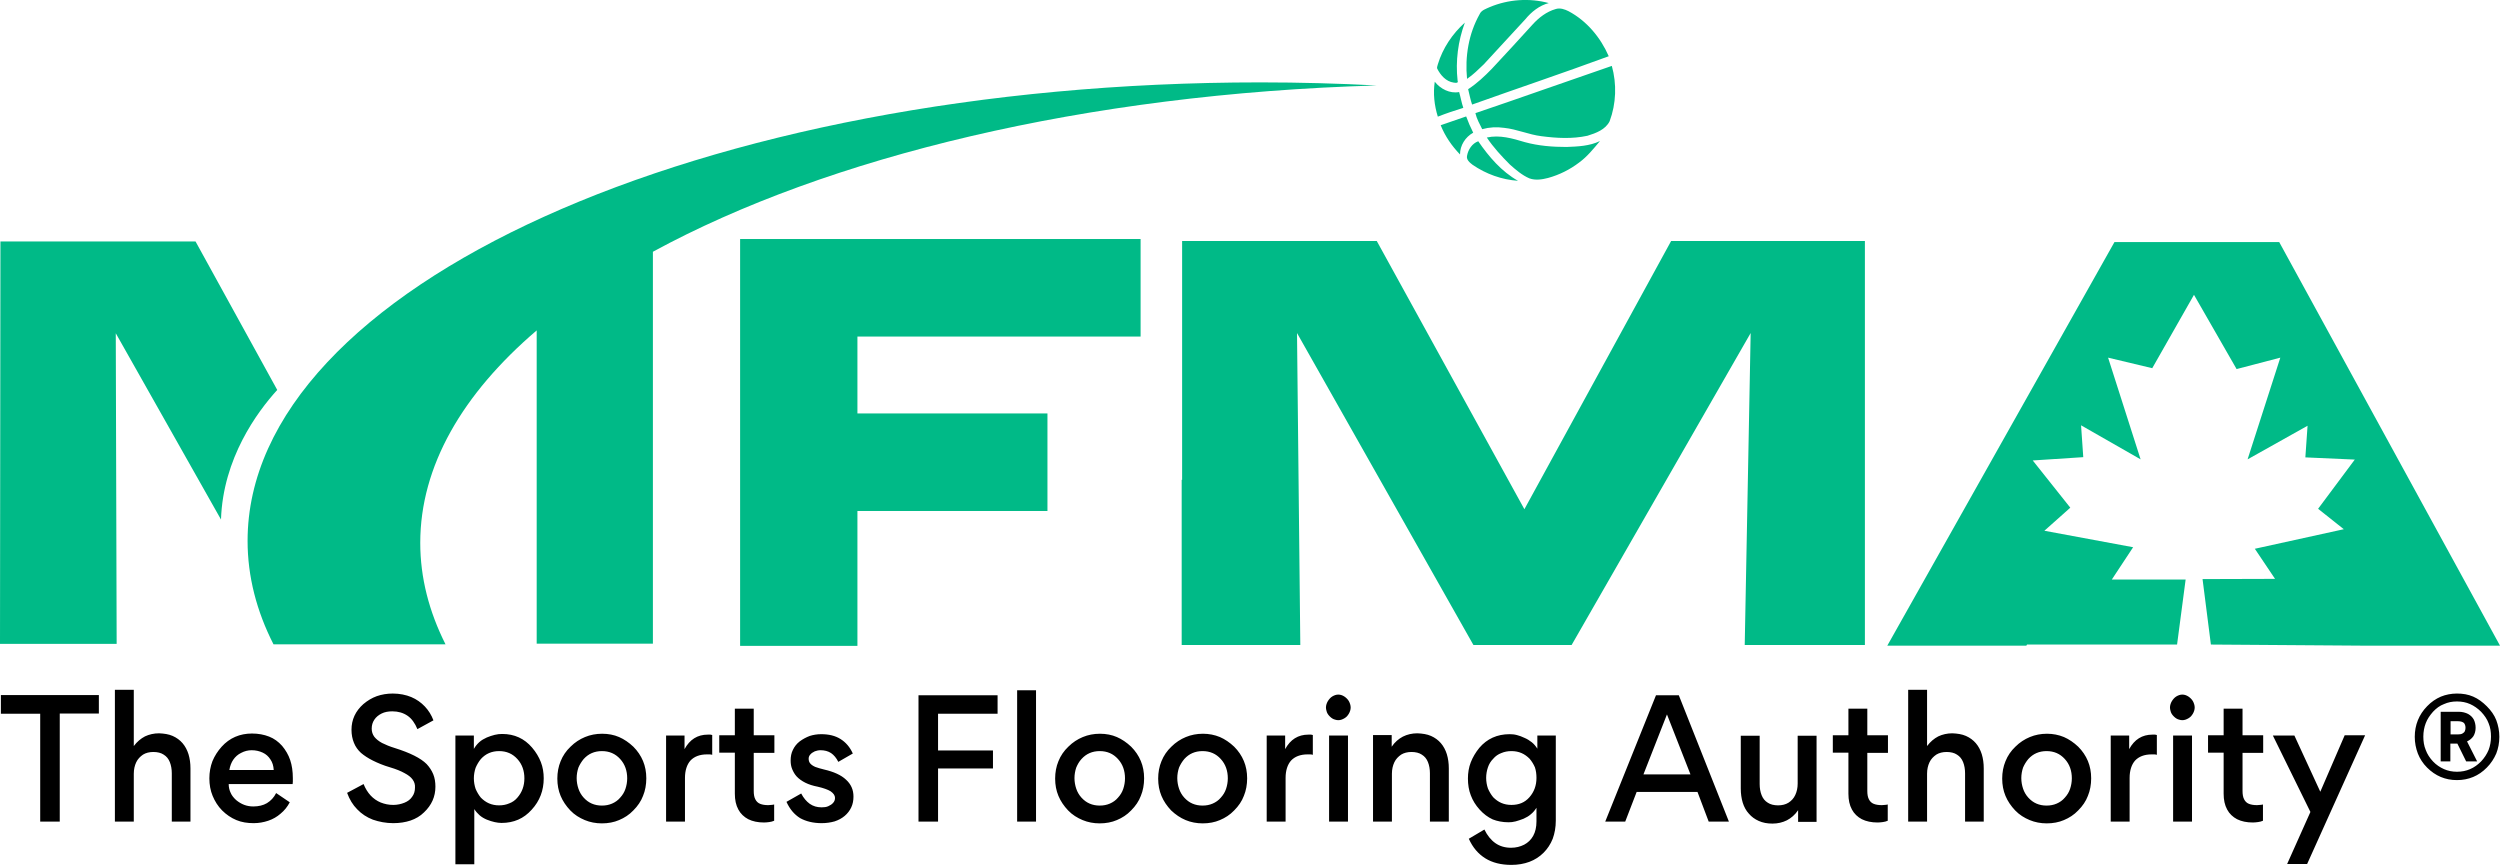
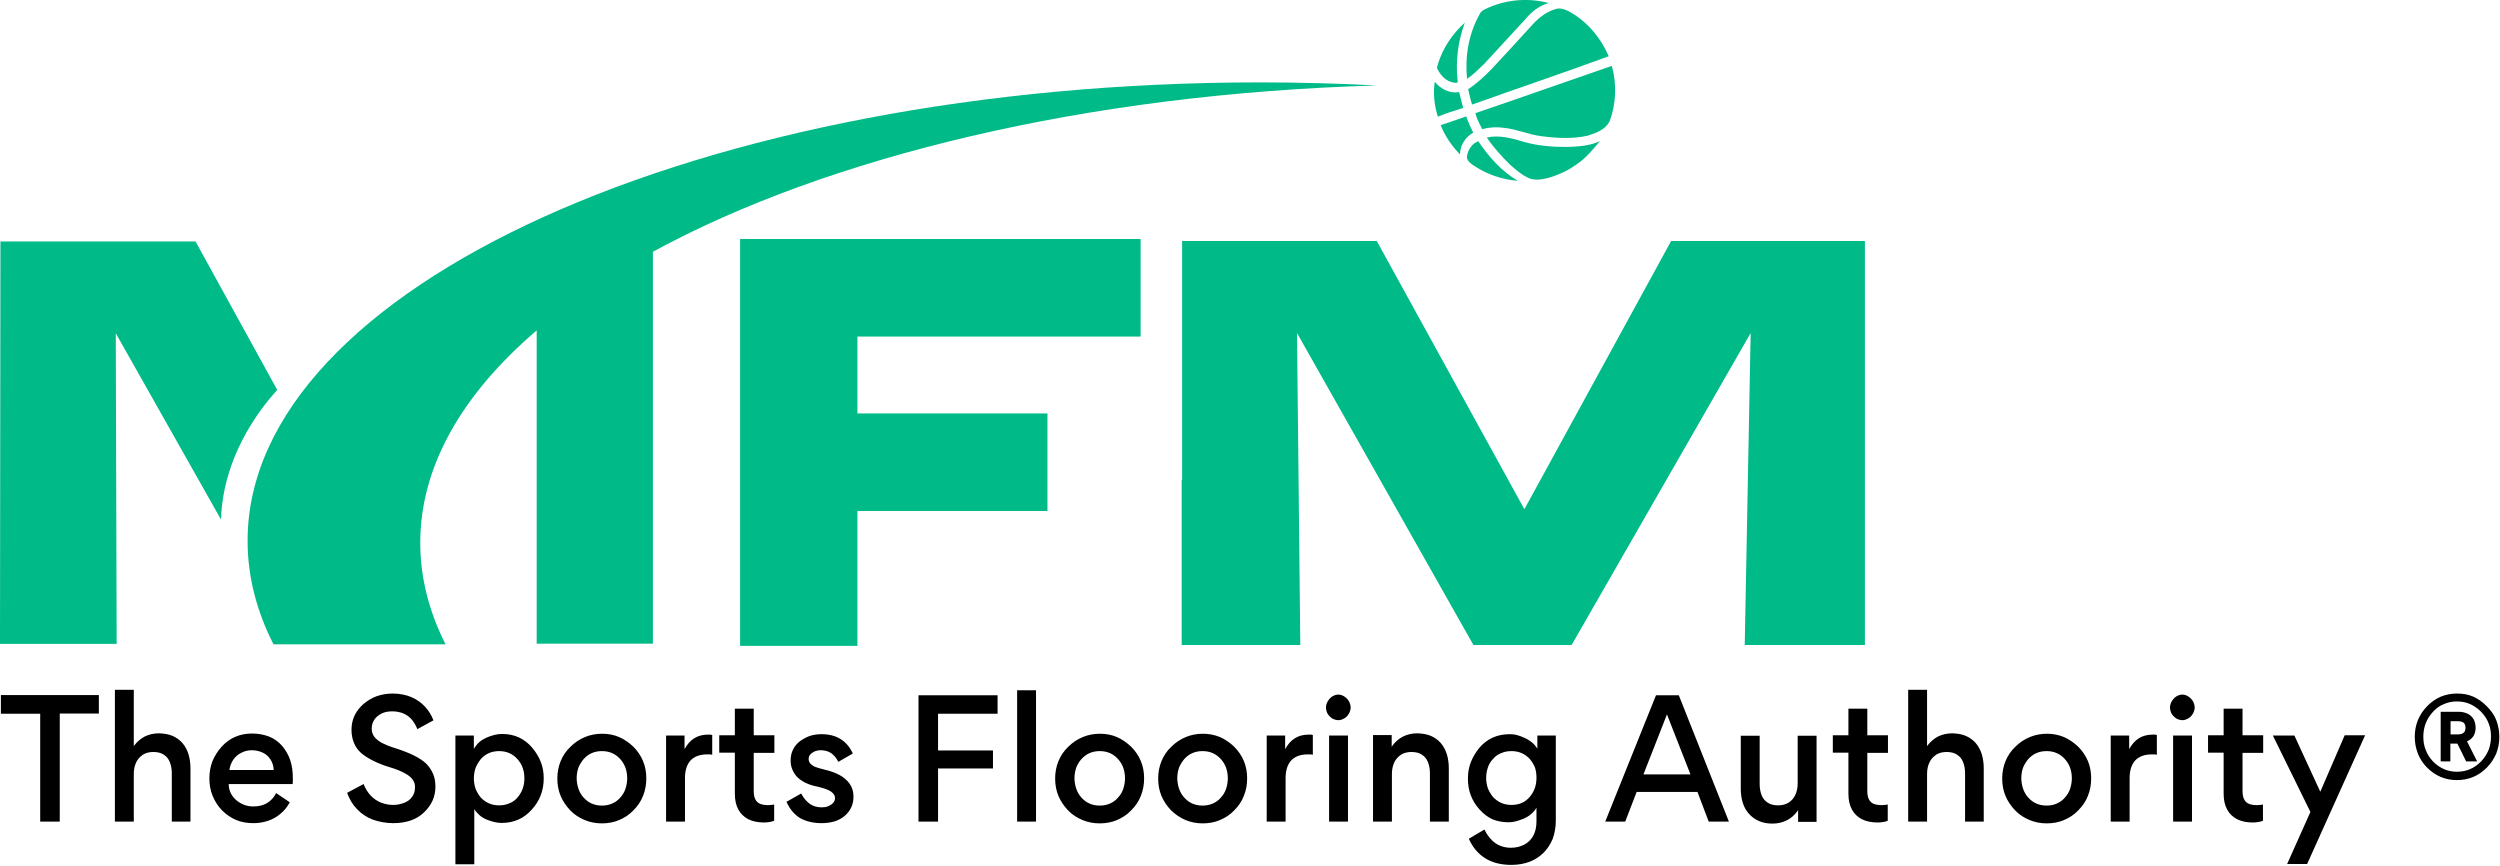
<svg xmlns="http://www.w3.org/2000/svg" width="1138" height="394" viewBox="0 0 1138 394" fill="none">
  <g clip-path="url(#clip0_1110_13091)">
    <path fill-rule="evenodd" clip-rule="evenodd" d="M654.5 29.3C656.7 22 661.1 15.4 666.8 10.3C663.7 18.7 662.5 27.8 663.5 36.7C664 38 662.5 37.7 661.7 37.6C658.2 37.1 655.7 34.2 654.2 31.2C654 30.6 654.4 29.9 654.5 29.3ZM673.5 6.5C674.3 4.6 676.5 4 678.2 3.2C686.6 -0.3 696.2 -1 705 1.4C700.7 2.5 697.1 5.4 694.3 8.8C688 15.6 681.7 22.5 675.4 29.3C673 31.6 670.6 34 667.8 35.9C666.8 25.8 668.5 15.4 673.5 6.5ZM654.5 53.1C652.9 48 652.3 42.5 653.1 37.2C655.7 40.5 660 42.7 664.2 41.9C664.9 44.3 665.3 46.8 666.1 49.1C662.2 50.3 658.3 51.6 654.5 53.1ZM670.1 47.6C669.3 45.3 668.9 43 668.3 40.6C672.3 38 675.8 34.7 679.1 31.3C685.3 24.6 691.5 18 697.6 11.2C700.5 8 704 5.3 708.2 4.1C710.2 3.5 712.2 4.2 714 5.1C722.3 9.5 728.6 17.1 732.3 25.6C711.7 33.2 690.8 40.2 670.1 47.6ZM655.8 57C659.7 55.7 663.5 54.3 667.4 53C668.3 55.5 669.4 58 670.6 60.4C667 62.4 664.6 66.2 664.6 70.3C660.9 66.5 657.8 62 655.8 57ZM674.7 58.8C673.5 56.4 672.2 54.1 671.6 51.5C692.3 44.5 713 37.1 733.7 30C736 38.2 735.7 47.2 732.7 55.2C730.8 59 726.5 60.6 722.6 61.8C715.7 63.3 708.6 62.9 701.7 62C695.9 61.3 690.5 58.8 684.7 58.2C681.3 57.7 677.9 57.9 674.7 58.8ZM667.8 70.9C668.3 68.1 670.1 65.3 672.9 64.3C677.7 71.3 683.5 78.1 691 82.3C683.6 81.8 676.4 79.2 670.3 75C669 74 667.4 72.7 667.8 70.9ZM687.3 74.9C683.5 71.1 679.8 67.1 676.8 62.6C682.6 61.3 688.5 63 694.1 64.7C700.3 66.4 706.7 66.9 713.1 66.9C718.2 66.7 723.6 66.5 728.3 64.2C725.4 67.7 722.5 71.3 718.8 74C714.6 77.2 709.8 79.6 704.7 81C702 81.7 699 82.2 696.2 81.2C692.9 79.8 690 77.3 687.3 74.9Z" fill="#00BA87" />
-     <path d="M859.1 293.9L962.5 110.2H1037.5L1138 293.9H1076.9H1075.3L1006.4 293.4L1002.6 263.6L1035.6 263.5L1026.4 249.8L1066.9 240.9L1055.2 231.6L1071.9 209.2L1049.4 208.2L1050.4 193.8L1023.1 209.1L1038 162.8L1018.1 168L998.7 134.2L979.7 167.6L959.6 162.8L974.4 209.1L947.3 193.6L948.3 208.1L925.3 209.6L942.4 231.1L930.6 241.6L971 249.1L961.3 263.8H994.9L991 293.4H922.7L922.4 293.9H859.1Z" fill="#00BA87" />
    <path d="M0.4 324.9H18.3V374H27.2V324.8H45V316.4H0.4V324.9ZM86.7 374V349.8C86.7 347.4 86.4 345.3 85.8 343.3C85.2 341.4 84.3 339.7 83.1 338.3C81.9 336.9 80.4 335.8 78.6 335C76.8 334.2 74.7 333.9 72.4 333.8C70.1 333.8 67.9 334.3 66 335.2C64.1 336.2 62.4 337.6 60.9 339.6V314H52.3V374H60.9V352.2C60.9 350.2 61.3 348.5 62 347C62.7 345.5 63.8 344.4 65.1 343.5C66.4 342.7 68 342.3 69.8 342.3C71.7 342.3 73.3 342.7 74.5 343.5C75.8 344.3 76.7 345.4 77.3 346.9C77.9 348.4 78.2 350.1 78.2 352V374H86.7ZM133.2 357C133.2 356.7 133.3 356.3 133.3 355.8C133.3 355.3 133.3 354.8 133.3 354.2C133.3 351.1 132.9 348.4 132.1 346C131.3 343.6 130 341.4 128.4 339.5C126.7 337.6 124.8 336.2 122.5 335.3C120.2 334.4 117.6 333.9 114.7 333.9C109.2 333.9 104.5 335.9 100.9 339.9C99.1 341.9 97.7 344.1 96.7 346.5C95.8 348.9 95.3 351.5 95.3 354.3C95.3 357.2 95.8 359.9 96.8 362.3C97.8 364.7 99.2 367 101.1 368.9C103 370.8 105.2 372.3 107.6 373.3C110 374.3 112.6 374.7 115.5 374.7C117.8 374.7 120 374.3 122.1 373.6C124.2 372.9 126.1 371.8 127.7 370.4C129.4 369 130.8 367.3 131.9 365.2L125.7 361C124.7 363 123.3 364.5 121.5 365.6C119.8 366.6 117.7 367.1 115.3 367.1C112.3 367.1 109.8 366.1 107.5 364.2C106.4 363.2 105.5 362.1 105 360.9C104.4 359.7 104.1 358.3 104.1 356.9H133.2V357ZM114.6 341.5C116.4 341.5 118.1 341.9 119.6 342.6C121.1 343.3 122.2 344.3 123.1 345.7C124 347 124.5 348.6 124.6 350.5H104.4C104.7 348.7 105.3 347.1 106.2 345.8C107.1 344.5 108.3 343.4 109.8 342.7C111.3 341.9 112.9 341.5 114.6 341.5ZM179 374.7C181.9 374.7 184.5 374.3 186.9 373.5C189.2 372.7 191.3 371.5 193 369.8C196.5 366.5 198.2 362.6 198.2 358.1C198.2 356 197.9 354.1 197.2 352.4C196.5 350.7 195.5 349.2 194.2 347.8C191.5 345.1 186.7 342.7 179.7 340.5C177.4 339.8 175.5 339 173.9 338.2C172.4 337.4 171.2 336.4 170.4 335.4C169.6 334.3 169.2 333.1 169.2 331.7C169.2 330.1 169.6 328.8 170.4 327.6C171.2 326.4 172.3 325.5 173.7 324.8C175.1 324.1 176.7 323.8 178.6 323.8C181.3 323.8 183.6 324.5 185.5 325.8C187.4 327.1 188.9 329.2 190 331.9L197.3 327.9C196.4 325.5 195.1 323.4 193.4 321.6C191.7 319.8 189.6 318.3 187.2 317.3C184.8 316.3 181.9 315.7 178.8 315.7C176.2 315.7 173.8 316.1 171.5 316.9C169.3 317.7 167.3 318.9 165.4 320.5C161.8 323.7 160 327.6 160 332.2C160 334.4 160.4 336.4 161.1 338.1C161.8 339.9 162.9 341.4 164.3 342.7C165.7 343.9 167.5 345.1 169.7 346.2C171.9 347.3 174.5 348.4 177.6 349.3C180.3 350.1 182.5 351 184.1 351.9C185.8 352.8 187 353.7 187.8 354.8C188.6 355.9 189 357.1 188.9 358.5C188.9 360.1 188.5 361.5 187.6 362.7C186.8 363.9 185.6 364.8 184.1 365.4C182.6 366 180.9 366.4 179 366.4C176.9 366.4 175.1 366 173.3 365.3C171.6 364.6 170 363.5 168.7 362.1C167.4 360.7 166.3 358.9 165.5 356.9L158 360.9C159.1 363.9 160.6 366.4 162.6 368.4C164.6 370.5 166.9 372 169.7 373.1C172.6 374.1 175.7 374.7 179 374.7ZM247.5 354.3C247.5 351.7 247.1 349.2 246.2 346.9C245.3 344.6 244 342.4 242.2 340.3C238.7 336.2 234.2 334.1 228.6 334.1C227.5 334.1 226.4 334.2 225.2 334.5C224 334.8 222.8 335.2 221.6 335.7C220.3 336.3 219.2 336.9 218.2 337.8C217.2 338.7 216.4 339.7 215.7 340.9V334.8H207.3V393.4H215.9V368.3C216.6 369.4 217.4 370.3 218.3 371.1C219.2 371.9 220.4 372.6 221.6 373.1C224.1 374.1 226.4 374.6 228.3 374.6C231.1 374.6 233.6 374.1 235.9 373.1C238.2 372.1 240.2 370.6 242 368.6C245.7 364.6 247.5 359.8 247.5 354.3ZM218.9 345.5C220 344.3 221.2 343.4 222.6 342.8C224 342.2 225.5 341.9 227.2 341.9C228.9 341.9 230.4 342.2 231.8 342.8C233.2 343.4 234.4 344.3 235.5 345.5C237.7 347.9 238.7 350.9 238.7 354.3C238.7 357.8 237.6 360.7 235.5 363.1C234.5 364.3 233.2 365.2 231.8 365.7C230.4 366.3 228.9 366.6 227.2 366.6C225.5 366.6 224 366.3 222.6 365.7C221.2 365.1 220 364.2 218.9 363.1C217.9 361.9 217.1 360.5 216.5 359.1C216 357.6 215.7 356 215.7 354.3C215.7 352.6 216 351 216.5 349.5C217.1 348.1 217.9 346.7 218.9 345.5ZM274.1 334C271.3 334 268.7 334.5 266.3 335.5C263.9 336.5 261.7 337.9 259.7 339.9C257.7 341.8 256.2 344 255.2 346.5C254.2 348.9 253.7 351.6 253.7 354.4C253.7 357.3 254.2 359.9 255.2 362.3C256.2 364.7 257.7 366.9 259.6 368.9C261.5 370.9 263.8 372.3 266.2 373.3C268.6 374.3 271.2 374.8 274 374.8C276.8 374.8 279.5 374.3 281.8 373.3C284.2 372.3 286.4 370.9 288.3 368.9C290.3 366.9 291.8 364.7 292.7 362.3C293.7 359.9 294.2 357.2 294.2 354.3C294.2 351.4 293.7 348.8 292.7 346.4C291.7 344 290.2 341.8 288.3 339.9C286.3 338 284.1 336.5 281.8 335.5C279.5 334.5 276.9 334 274.1 334ZM265.7 345.5C266.8 344.3 268 343.4 269.4 342.8C270.8 342.2 272.3 341.9 274 341.9C275.7 341.9 277.2 342.2 278.6 342.8C280 343.4 281.2 344.3 282.3 345.5C284.5 347.9 285.5 350.9 285.5 354.3C285.5 356 285.2 357.6 284.7 359.1C284.2 360.6 283.4 361.9 282.3 363.1C281.3 364.3 280 365.2 278.6 365.8C277.2 366.4 275.7 366.7 274 366.7C272.3 366.7 270.8 366.4 269.4 365.8C268 365.2 266.8 364.3 265.7 363.1C264.6 361.9 263.8 360.5 263.3 359C262.8 357.5 262.5 355.9 262.5 354.2C262.5 352.5 262.8 350.9 263.3 349.4C263.9 348 264.7 346.7 265.7 345.5ZM324.3 334.6C324 334.5 323.8 334.5 323.4 334.4C323.1 334.4 322.7 334.4 322.2 334.4C317.5 334.4 314 336.6 311.6 341V334.8H303.2V374H311.8V354.1C311.8 350.7 312.7 348 314.3 346.2C316 344.4 318.5 343.4 321.8 343.4C322.3 343.4 322.7 343.4 323.1 343.4C323.5 343.4 323.9 343.5 324.2 343.6V334.6H324.3ZM352.5 342.6V334.7H343.1V322.6H334.5V334.7H327.4V342.6H334.5V361.3C334.5 364.1 335 366.5 336.1 368.5C337.1 370.4 338.7 371.9 340.6 372.9C342.6 373.9 345 374.4 347.8 374.4C348.6 374.4 349.4 374.3 350.2 374.2C351 374.1 351.7 373.9 352.4 373.6V366.2C351.9 366.3 351.5 366.4 351 366.4C350.5 366.4 350.1 366.5 349.7 366.5C348.2 366.5 347 366.3 346 365.9C345 365.5 344.3 364.8 343.8 363.8C343.3 362.8 343.1 361.6 343.1 360V342.7H352.5V342.6ZM374 374.7C376.2 374.7 378.1 374.4 379.9 373.9C381.7 373.3 383.2 372.5 384.5 371.4C385.8 370.3 386.8 369 387.5 367.5C388.2 366 388.5 364.4 388.5 362.6C388.5 359.5 387.4 357 385.1 354.9C382.9 352.8 379.5 351.3 375.2 350.3C373.5 349.9 372.2 349.5 371.1 349.1C370 348.6 369.3 348.1 368.8 347.5C368.3 346.9 368.1 346.2 368.1 345.3C368.1 344.6 368.4 343.9 368.9 343.4C369.4 342.8 370.1 342.4 370.9 342C371.7 341.7 372.6 341.5 373.5 341.5C375.3 341.5 376.9 341.9 378.3 342.8C379.6 343.7 380.7 345 381.6 346.8L388.2 343C386.9 340.1 385 337.9 382.6 336.4C380.2 334.9 377.3 334.2 373.8 334.2C371.9 334.2 370.2 334.5 368.6 335C367 335.6 365.5 336.4 364 337.5C362.6 338.6 361.6 339.9 360.9 341.4C360.2 342.8 359.9 344.4 359.9 346.2C359.9 347.6 360.1 348.9 360.6 350.1C361.1 351.3 361.7 352.4 362.6 353.4C363.6 354.5 365 355.5 366.6 356.3C368.2 357.1 370.1 357.7 372.2 358.1C374.8 358.7 376.8 359.4 378.1 360.2C379.4 361.1 380.1 362.1 380.1 363.2C380.1 364.1 379.8 364.9 379.2 365.5C378.7 366.1 377.9 366.6 377 367C376.1 367.4 375.1 367.5 374 367.5C371.9 367.5 370.2 367 368.6 365.9C367.1 364.8 365.8 363.3 364.7 361.2L358 365C359.5 368.3 361.5 370.7 364.2 372.4C366.9 373.9 370.2 374.7 374 374.7ZM452 349.9V341.6H427V324.9H454.1V316.5H418.1V374H427V349.8H452V349.9ZM463 374H471.6V314.2H463V374ZM500.7 334C497.9 334 495.3 334.5 492.9 335.5C490.5 336.5 488.3 337.9 486.3 339.9C484.3 341.8 482.8 344 481.8 346.5C480.8 348.9 480.3 351.6 480.3 354.4C480.3 357.3 480.8 359.9 481.8 362.3C482.8 364.7 484.3 366.9 486.2 368.9C488.1 370.9 490.4 372.3 492.8 373.3C495.2 374.3 497.8 374.8 500.6 374.8C503.4 374.8 506.1 374.3 508.4 373.3C510.8 372.3 513 370.9 514.9 368.9C516.9 366.9 518.4 364.7 519.3 362.3C520.3 359.9 520.8 357.2 520.8 354.3C520.8 351.4 520.3 348.8 519.3 346.4C518.3 344 516.8 341.8 514.9 339.9C512.9 338 510.7 336.5 508.4 335.5C506.1 334.5 503.5 334 500.7 334ZM492.3 345.5C493.4 344.3 494.6 343.4 496 342.8C497.4 342.2 498.9 341.9 500.6 341.9C502.3 341.9 503.8 342.2 505.2 342.8C506.6 343.4 507.8 344.3 508.9 345.5C511.1 347.9 512.1 350.9 512.1 354.3C512.1 356 511.8 357.6 511.3 359.1C510.8 360.6 510 361.9 508.9 363.1C507.9 364.3 506.6 365.2 505.2 365.8C503.8 366.4 502.3 366.7 500.6 366.7C498.9 366.7 497.4 366.4 496 365.8C494.6 365.2 493.4 364.3 492.3 363.1C491.2 361.9 490.4 360.5 489.9 359C489.4 357.5 489.1 355.9 489.1 354.2C489.1 352.5 489.4 350.9 489.9 349.4C490.5 348 491.2 346.7 492.3 345.5ZM547.6 334C544.8 334 542.2 334.5 539.8 335.5C537.4 336.5 535.2 337.9 533.2 339.9C531.2 341.8 529.7 344 528.7 346.5C527.7 348.9 527.2 351.6 527.2 354.4C527.2 357.3 527.7 359.9 528.7 362.3C529.7 364.7 531.2 366.9 533.1 368.9C535.1 370.8 537.3 372.3 539.7 373.3C542.1 374.3 544.7 374.8 547.5 374.8C550.3 374.8 553 374.3 555.3 373.3C557.7 372.3 559.9 370.9 561.8 368.9C563.8 366.9 565.3 364.7 566.2 362.3C567.2 359.9 567.7 357.2 567.7 354.3C567.7 351.4 567.2 348.8 566.2 346.4C565.2 344 563.7 341.8 561.8 339.9C559.8 338 557.6 336.5 555.3 335.5C552.9 334.5 550.3 334 547.6 334ZM539.1 345.5C540.2 344.3 541.4 343.4 542.8 342.8C544.2 342.2 545.7 341.9 547.4 341.9C549.1 341.9 550.6 342.2 552 342.8C553.4 343.4 554.6 344.3 555.7 345.5C557.9 347.9 558.9 350.9 558.9 354.3C558.9 356 558.6 357.6 558.1 359.1C557.6 360.6 556.8 361.9 555.7 363.1C554.7 364.3 553.4 365.2 552 365.8C550.6 366.4 549.1 366.7 547.4 366.7C545.7 366.7 544.2 366.4 542.8 365.8C541.4 365.2 540.2 364.3 539.1 363.1C538 361.9 537.2 360.5 536.7 359C536.2 357.5 535.9 355.9 535.9 354.2C535.9 352.5 536.2 350.9 536.7 349.4C537.3 348 538.1 346.7 539.1 345.5ZM597.7 334.6C597.4 334.5 597.2 334.5 596.8 334.4C596.5 334.4 596.1 334.4 595.6 334.4C590.9 334.4 587.4 336.6 585 341V334.8H576.6V374H585.2V354.1C585.2 350.7 586.1 348 587.7 346.2C589.4 344.4 591.9 343.4 595.2 343.4C595.7 343.4 596.1 343.4 596.5 343.4C596.9 343.4 597.3 343.5 597.6 343.6V334.6H597.7ZM605.3 326.1C606.1 326.9 606.9 327.4 607.8 327.6C608.7 327.9 609.7 327.9 610.6 327.6C611.5 327.3 612.4 326.8 613.1 326.1C613.8 325.3 614.3 324.5 614.6 323.5C614.9 322.5 614.9 321.6 614.6 320.6C614.3 319.6 613.9 318.8 613.1 318C612.3 317.2 611.5 316.7 610.6 316.4C609.7 316.1 608.7 316.1 607.8 316.4C606.9 316.7 606 317.2 605.3 318C604.6 318.8 604.1 319.6 603.8 320.6C603.5 321.6 603.5 322.5 603.8 323.5C604 324.5 604.5 325.3 605.3 326.1ZM613.5 334.8H605V374H613.6V334.8H613.5ZM659.5 374V349.8C659.5 347.4 659.2 345.3 658.6 343.3C658 341.4 657.1 339.7 655.9 338.3C654.7 336.9 653.2 335.8 651.4 335C649.6 334.2 647.5 333.9 645.2 333.8C642.8 333.8 640.6 334.3 638.6 335.3C636.7 336.3 634.9 337.8 633.5 339.9V334.6H625V374H633.6V352.2C633.6 350.2 634 348.5 634.7 347C635.4 345.5 636.5 344.4 637.8 343.5C639.1 342.7 640.7 342.3 642.5 342.3C644.4 342.3 646 342.7 647.2 343.5C648.5 344.3 649.4 345.4 650 346.9C650.6 348.4 650.9 350.1 650.9 352V374H659.5ZM686.7 374.3C687.7 374.3 688.8 374.2 689.9 373.9C691 373.6 692.2 373.2 693.5 372.7C694.8 372.1 695.9 371.5 696.9 370.6C697.9 369.8 698.7 368.8 699.4 367.7V373.9C699.4 376.5 698.9 378.7 697.9 380.5C696.9 382.3 695.5 383.6 693.8 384.5C692 385.4 690.1 385.9 687.8 385.9C685.1 385.9 682.7 385.2 680.7 383.8C678.7 382.4 677 380.3 675.7 377.6L668.6 381.8C670.4 385.8 672.9 388.7 676.1 390.7C679.3 392.7 683.3 393.7 688 393.7C691 393.7 693.8 393.2 696.2 392.3C698.6 391.4 700.8 390 702.6 388.2C704.4 386.4 705.8 384.3 706.8 381.8C707.7 379.3 708.2 376.6 708.2 373.5V334.8H699.8V340.8C699.1 339.7 698.3 338.7 697.3 337.9C696.3 337.1 695.2 336.4 694 335.9C692.8 335.3 691.6 334.9 690.5 334.6C689.4 334.3 688.3 334.2 687.2 334.2C681.5 334.2 676.9 336.3 673.4 340.4C671.7 342.5 670.4 344.7 669.5 347C668.6 349.3 668.2 351.8 668.2 354.4C668.2 357.1 668.6 359.7 669.5 362C670.4 364.4 671.7 366.5 673.5 368.5C675.3 370.5 677.3 372 679.5 373C681.5 373.8 684 374.3 686.7 374.3ZM699.4 354.1C699.4 357.6 698.3 360.5 696.2 362.9C694.1 365.3 691.4 366.4 688 366.4C686.3 366.4 684.8 366.1 683.4 365.5C682 364.9 680.8 364 679.7 362.9C678.7 361.7 677.9 360.3 677.3 358.9C676.8 357.4 676.5 355.8 676.5 354.1C676.5 352.4 676.8 350.8 677.3 349.3C677.8 347.8 678.6 346.5 679.7 345.4C680.7 344.2 682 343.3 683.4 342.8C684.8 342.2 686.3 341.9 688 341.9C689.7 341.9 691.2 342.2 692.6 342.8C694 343.4 695.2 344.3 696.3 345.4C697.3 346.6 698.1 347.9 698.7 349.3C699.2 350.8 699.4 352.4 699.4 354.1ZM730.7 374H739.8L745 360.5H772.7L777.8 374H787L764.2 316.5H753.8L730.7 374ZM758.8 325.2L769.5 352.5H748.1L758.8 325.2ZM792.4 334.8V358.9C792.4 361.3 792.7 363.4 793.3 365.4C793.9 367.3 794.8 369 796.1 370.4C797.3 371.8 798.8 372.9 800.6 373.7C802.4 374.5 804.4 374.9 806.8 374.9C809.2 374.9 811.4 374.4 813.4 373.4C815.3 372.4 817.1 370.9 818.5 368.8V374.1H826.9V334.9H818.3V356.7C818.3 358.7 817.9 360.4 817.2 361.9C816.5 363.4 815.5 364.5 814.1 365.4C812.8 366.2 811.2 366.6 809.4 366.6C807.5 366.6 805.9 366.2 804.7 365.4C803.4 364.6 802.5 363.5 801.9 362C801.3 360.5 801 358.8 801 356.9V334.9H792.4V334.8ZM859.4 342.6V334.7H850V322.6H841.4V334.7H834.3V342.6H841.4V361.3C841.4 364.1 841.9 366.5 843 368.5C844 370.4 845.6 371.9 847.5 372.9C849.5 373.9 851.9 374.4 854.7 374.4C855.5 374.4 856.3 374.3 857.1 374.2C857.9 374.1 858.6 373.9 859.3 373.6V366.2C858.8 366.3 858.4 366.4 857.9 366.4C857.4 366.4 857 366.5 856.6 366.5C855.1 366.5 853.9 366.3 852.9 365.9C851.9 365.5 851.2 364.8 850.7 363.8C850.2 362.8 850 361.6 850 360V342.7H859.4V342.6ZM903 374V349.8C903 347.4 902.7 345.3 902.1 343.3C901.5 341.4 900.6 339.7 899.4 338.3C898.2 336.9 896.7 335.8 894.9 335C893.1 334.2 891 333.9 888.7 333.8C886.4 333.8 884.2 334.3 882.3 335.2C880.4 336.2 878.7 337.6 877.2 339.6V314H868.6V374H877.2V352.2C877.2 350.2 877.6 348.5 878.3 347C879 345.5 880.1 344.4 881.4 343.5C882.7 342.7 884.3 342.3 886.1 342.3C888 342.3 889.6 342.7 890.8 343.5C892.1 344.3 893 345.4 893.6 346.9C894.2 348.4 894.5 350.1 894.5 352V374H903ZM931.8 334C929 334 926.4 334.5 924 335.5C921.6 336.5 919.4 337.9 917.4 339.9C915.4 341.8 913.9 344 912.9 346.5C911.9 348.9 911.4 351.6 911.4 354.4C911.4 357.3 911.9 359.9 912.9 362.3C913.9 364.7 915.4 366.9 917.3 368.9C919.2 370.9 921.5 372.3 923.9 373.3C926.3 374.3 928.9 374.8 931.7 374.8C934.5 374.8 937.2 374.3 939.5 373.3C941.9 372.3 944.1 370.9 946 368.9C948 366.9 949.5 364.7 950.4 362.3C951.4 359.9 951.9 357.2 951.9 354.3C951.9 351.4 951.4 348.8 950.4 346.4C949.4 344 947.9 341.8 946 339.9C944 338 941.8 336.5 939.5 335.5C937.1 334.5 934.5 334 931.8 334ZM923.3 345.5C924.4 344.3 925.6 343.4 927 342.8C928.4 342.2 929.9 341.9 931.6 341.9C933.3 341.9 934.8 342.2 936.2 342.8C937.6 343.4 938.8 344.3 939.9 345.5C942.1 347.9 943.1 350.9 943.1 354.3C943.1 356 942.8 357.6 942.3 359.1C941.8 360.6 941 361.9 939.9 363.1C938.9 364.3 937.6 365.2 936.2 365.8C934.8 366.4 933.3 366.7 931.6 366.7C929.9 366.7 928.4 366.4 927 365.8C925.6 365.2 924.4 364.3 923.3 363.1C922.2 361.9 921.4 360.5 920.9 359C920.4 357.5 920.1 355.9 920.1 354.2C920.1 352.5 920.4 350.9 920.9 349.4C921.5 348 922.3 346.7 923.3 345.5ZM981.9 334.6C981.6 334.5 981.4 334.5 981 334.4C980.7 334.4 980.3 334.4 979.8 334.4C975.1 334.4 971.6 336.6 969.2 341V334.8H960.8V374H969.4V354.1C969.4 350.7 970.3 348 971.9 346.2C973.6 344.4 976.1 343.4 979.4 343.4C979.9 343.4 980.3 343.4 980.7 343.4C981.1 343.4 981.5 343.5 981.8 343.6V334.6H981.9ZM989.5 326.1C990.3 326.9 991.1 327.4 992 327.6C992.9 327.9 993.9 327.9 994.8 327.6C995.7 327.3 996.6 326.8 997.3 326.1C998 325.3 998.5 324.5 998.8 323.5C999.1 322.5 999.1 321.6 998.8 320.6C998.5 319.6 998.1 318.8 997.3 318C996.5 317.2 995.7 316.7 994.8 316.4C993.9 316.1 992.9 316.1 992 316.4C991.1 316.7 990.2 317.2 989.5 318C988.8 318.8 988.3 319.6 988 320.6C987.7 321.6 987.7 322.5 988 323.5C988.2 324.5 988.7 325.3 989.5 326.1ZM997.8 334.8H989.2V374H997.8V334.8ZM1030.2 342.6V334.7H1020.8V322.6H1012.2V334.7H1005.1V342.6H1012.2V361.3C1012.2 364.1 1012.7 366.5 1013.8 368.5C1014.8 370.4 1016.4 371.9 1018.3 372.9C1020.3 373.9 1022.7 374.4 1025.5 374.4C1026.3 374.4 1027.1 374.3 1027.9 374.2C1028.7 374.1 1029.4 373.9 1030.1 373.6V366.2C1029.6 366.3 1029.2 366.4 1028.7 366.4C1028.2 366.4 1027.8 366.5 1027.4 366.5C1025.9 366.5 1024.7 366.3 1023.7 365.9C1022.7 365.5 1022 364.8 1021.5 363.8C1021 362.8 1020.8 361.6 1020.8 360V342.7H1030.2V342.6ZM1044.4 334.8H1034.6L1051.7 369.6L1041.1 393.3H1050.2L1076.6 334.7H1067.3L1056.2 360.4L1044.4 334.8ZM1118.4 355.1C1123.7 355.1 1128.3 353.2 1132 349.4C1133.9 347.5 1135.3 345.3 1136.3 343C1137.2 340.7 1137.7 338.2 1137.7 335.4C1137.7 332.7 1137.2 330.2 1136.3 327.8C1135.4 325.5 1133.9 323.4 1132 321.5C1130.1 319.6 1128.1 318.1 1125.8 317.1C1123.5 316.1 1121.1 315.7 1118.4 315.7C1115.8 315.7 1113.3 316.2 1111.1 317.1C1108.8 318.1 1106.7 319.5 1104.8 321.5C1101.1 325.3 1099.2 330 1099.2 335.4C1099.2 338.1 1099.7 340.6 1100.6 343C1101.5 345.3 1102.9 347.5 1104.8 349.4C1108.6 353.2 1113.1 355.1 1118.4 355.1ZM1118.4 319.3C1120.6 319.3 1122.6 319.7 1124.4 320.5C1126.2 321.3 1127.9 322.5 1129.4 324C1130.9 325.6 1132.1 327.3 1132.8 329.2C1133.6 331.1 1133.9 333.1 1133.9 335.3C1133.9 337.5 1133.5 339.6 1132.8 341.4C1132 343.3 1130.9 345 1129.4 346.6C1127.9 348.1 1126.3 349.3 1124.4 350.1C1122.6 350.9 1120.6 351.3 1118.4 351.3C1116.3 351.3 1114.3 350.9 1112.5 350.1C1110.7 349.3 1109 348.2 1107.5 346.6C1106 345 1104.9 343.3 1104.2 341.4C1103.4 339.5 1103.1 337.5 1103.1 335.3C1103.1 333.1 1103.5 331 1104.2 329.2C1104.9 327.3 1106.1 325.6 1107.5 324C1109 322.4 1110.6 321.2 1112.5 320.5C1114.3 319.7 1116.2 319.3 1118.4 319.3ZM1115.4 346.6V338.5H1118.6L1122.6 346.6H1127.6L1123 337.5C1124.3 336.9 1125.2 336.1 1125.9 335.1C1126.5 334.1 1126.9 332.8 1126.9 331.3C1126.9 329.9 1126.6 328.7 1126.1 327.6C1125.5 326.5 1124.7 325.7 1123.5 325C1122.3 324.4 1120.9 324 1119.2 324H1111V346.6H1115.4ZM1122.3 331.3C1122.3 331.8 1122.2 332.3 1122 332.8C1121.8 333.3 1121.4 333.6 1120.9 333.9C1120.4 334.2 1119.7 334.3 1118.9 334.3H1115.5V328.3H1118.9C1120.1 328.3 1121 328.6 1121.6 329.1C1122 329.6 1122.3 330.3 1122.3 331.3Z" fill="black" />
    <path d="M0 293.1L0.2 109.9H89L126.2 177.5C117.1 187.5 101.5 208.6 100.6 236.5L52.7 151.7L53.1 293.1H0Z" fill="#00BA87" />
    <path fill-rule="evenodd" clip-rule="evenodd" d="M537.9 293.6V218.4H538.1V109.7H554.8H626.7L693.9 231.8L760.7 109.7H848.9V293.6H794.2L796.9 151.6L715.4 293.6H670.7L590.4 151.6L591.9 293.6H537.9Z" fill="#00BA87" />
    <path d="M336.9 294V109.8V108.8H337.9H518.2H519.2V109.8V152.2V153.2H518.2H390.3V188.2H475.9H476.8V189.2V231.6V232.6H475.9H390.3V294H336.9Z" fill="#00BA87" />
    <path fill-rule="evenodd" clip-rule="evenodd" d="M297.2 114.6V293H244.3V150.4C210.5 179.3 191.3 212.2 191.3 247.1C191.3 263 195.3 278.4 202.8 293.3H124.5C116.8 278.2 112.7 262.4 112.7 246.2C112.7 130.9 319.1 37.5 573.8 37.5C591.7 37.5 609.3 38 626.7 38.9C494.1 42.7 376.6 71.4 297.2 114.6Z" fill="#00BA87" />
  </g>
  <defs>
    <clipPath id="clip0_1110_13091">
      <rect width="1138" height="393.7" fill="white" />
    </clipPath>
  </defs>
</svg>